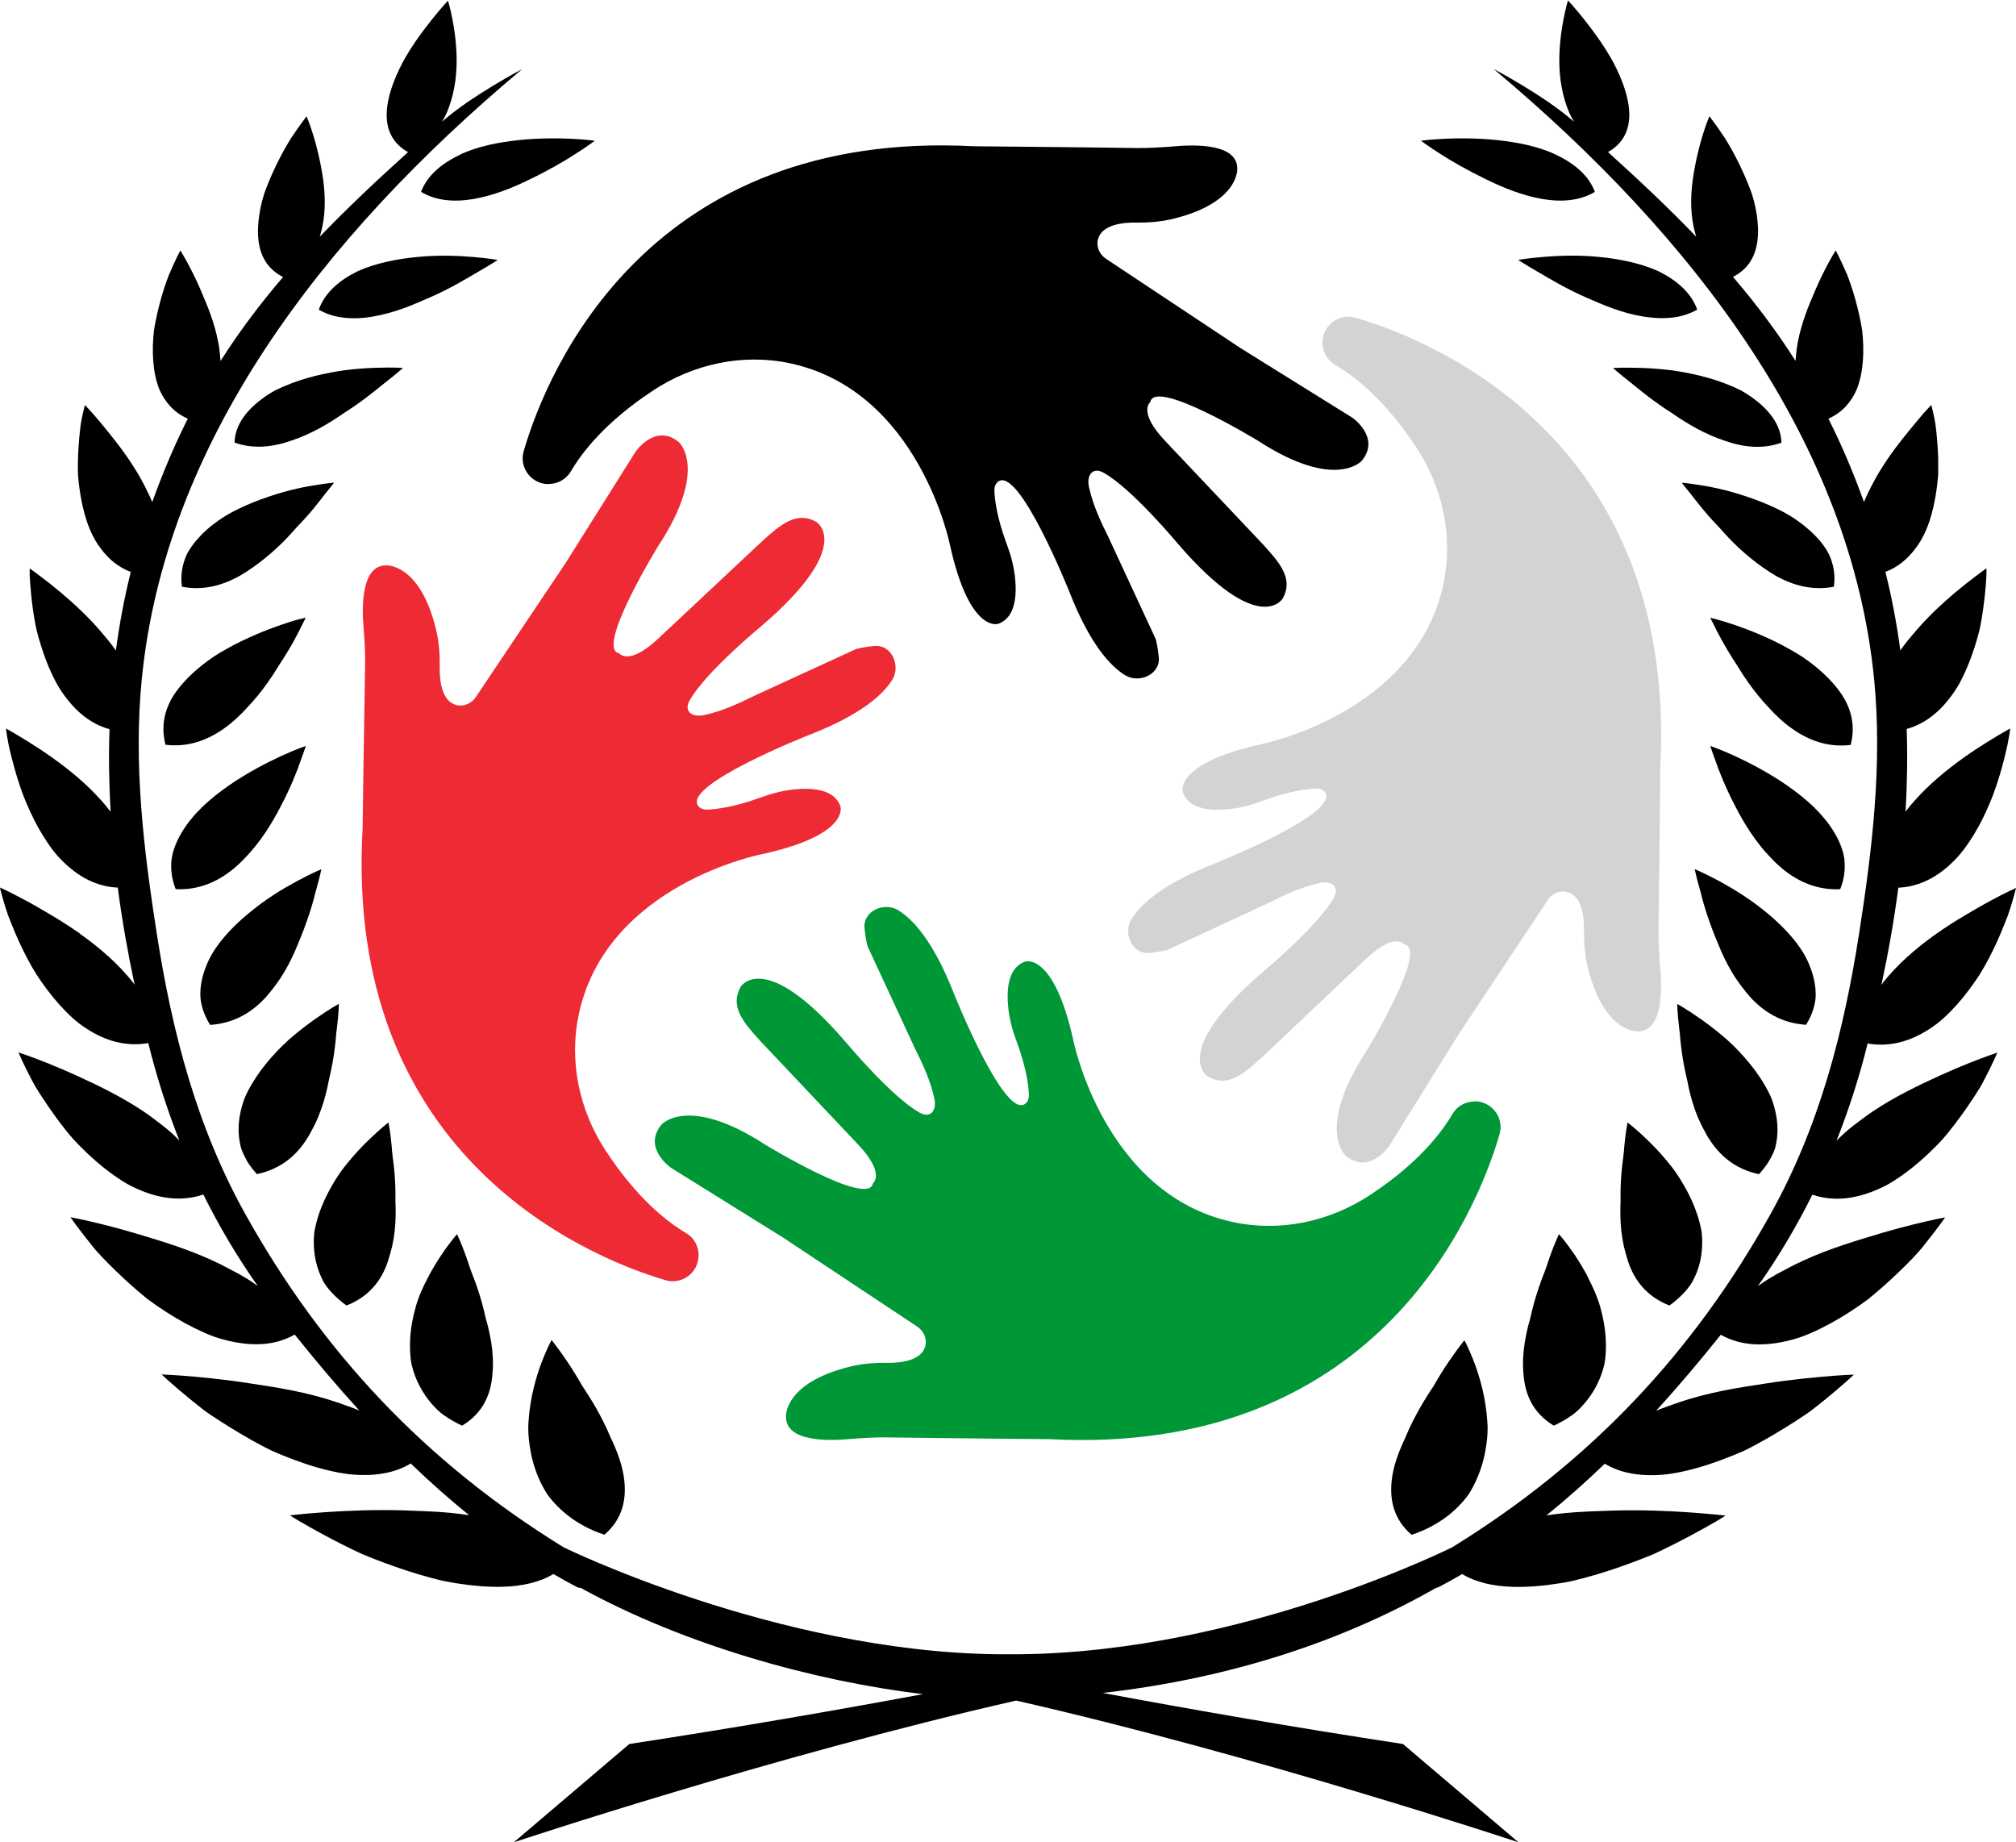
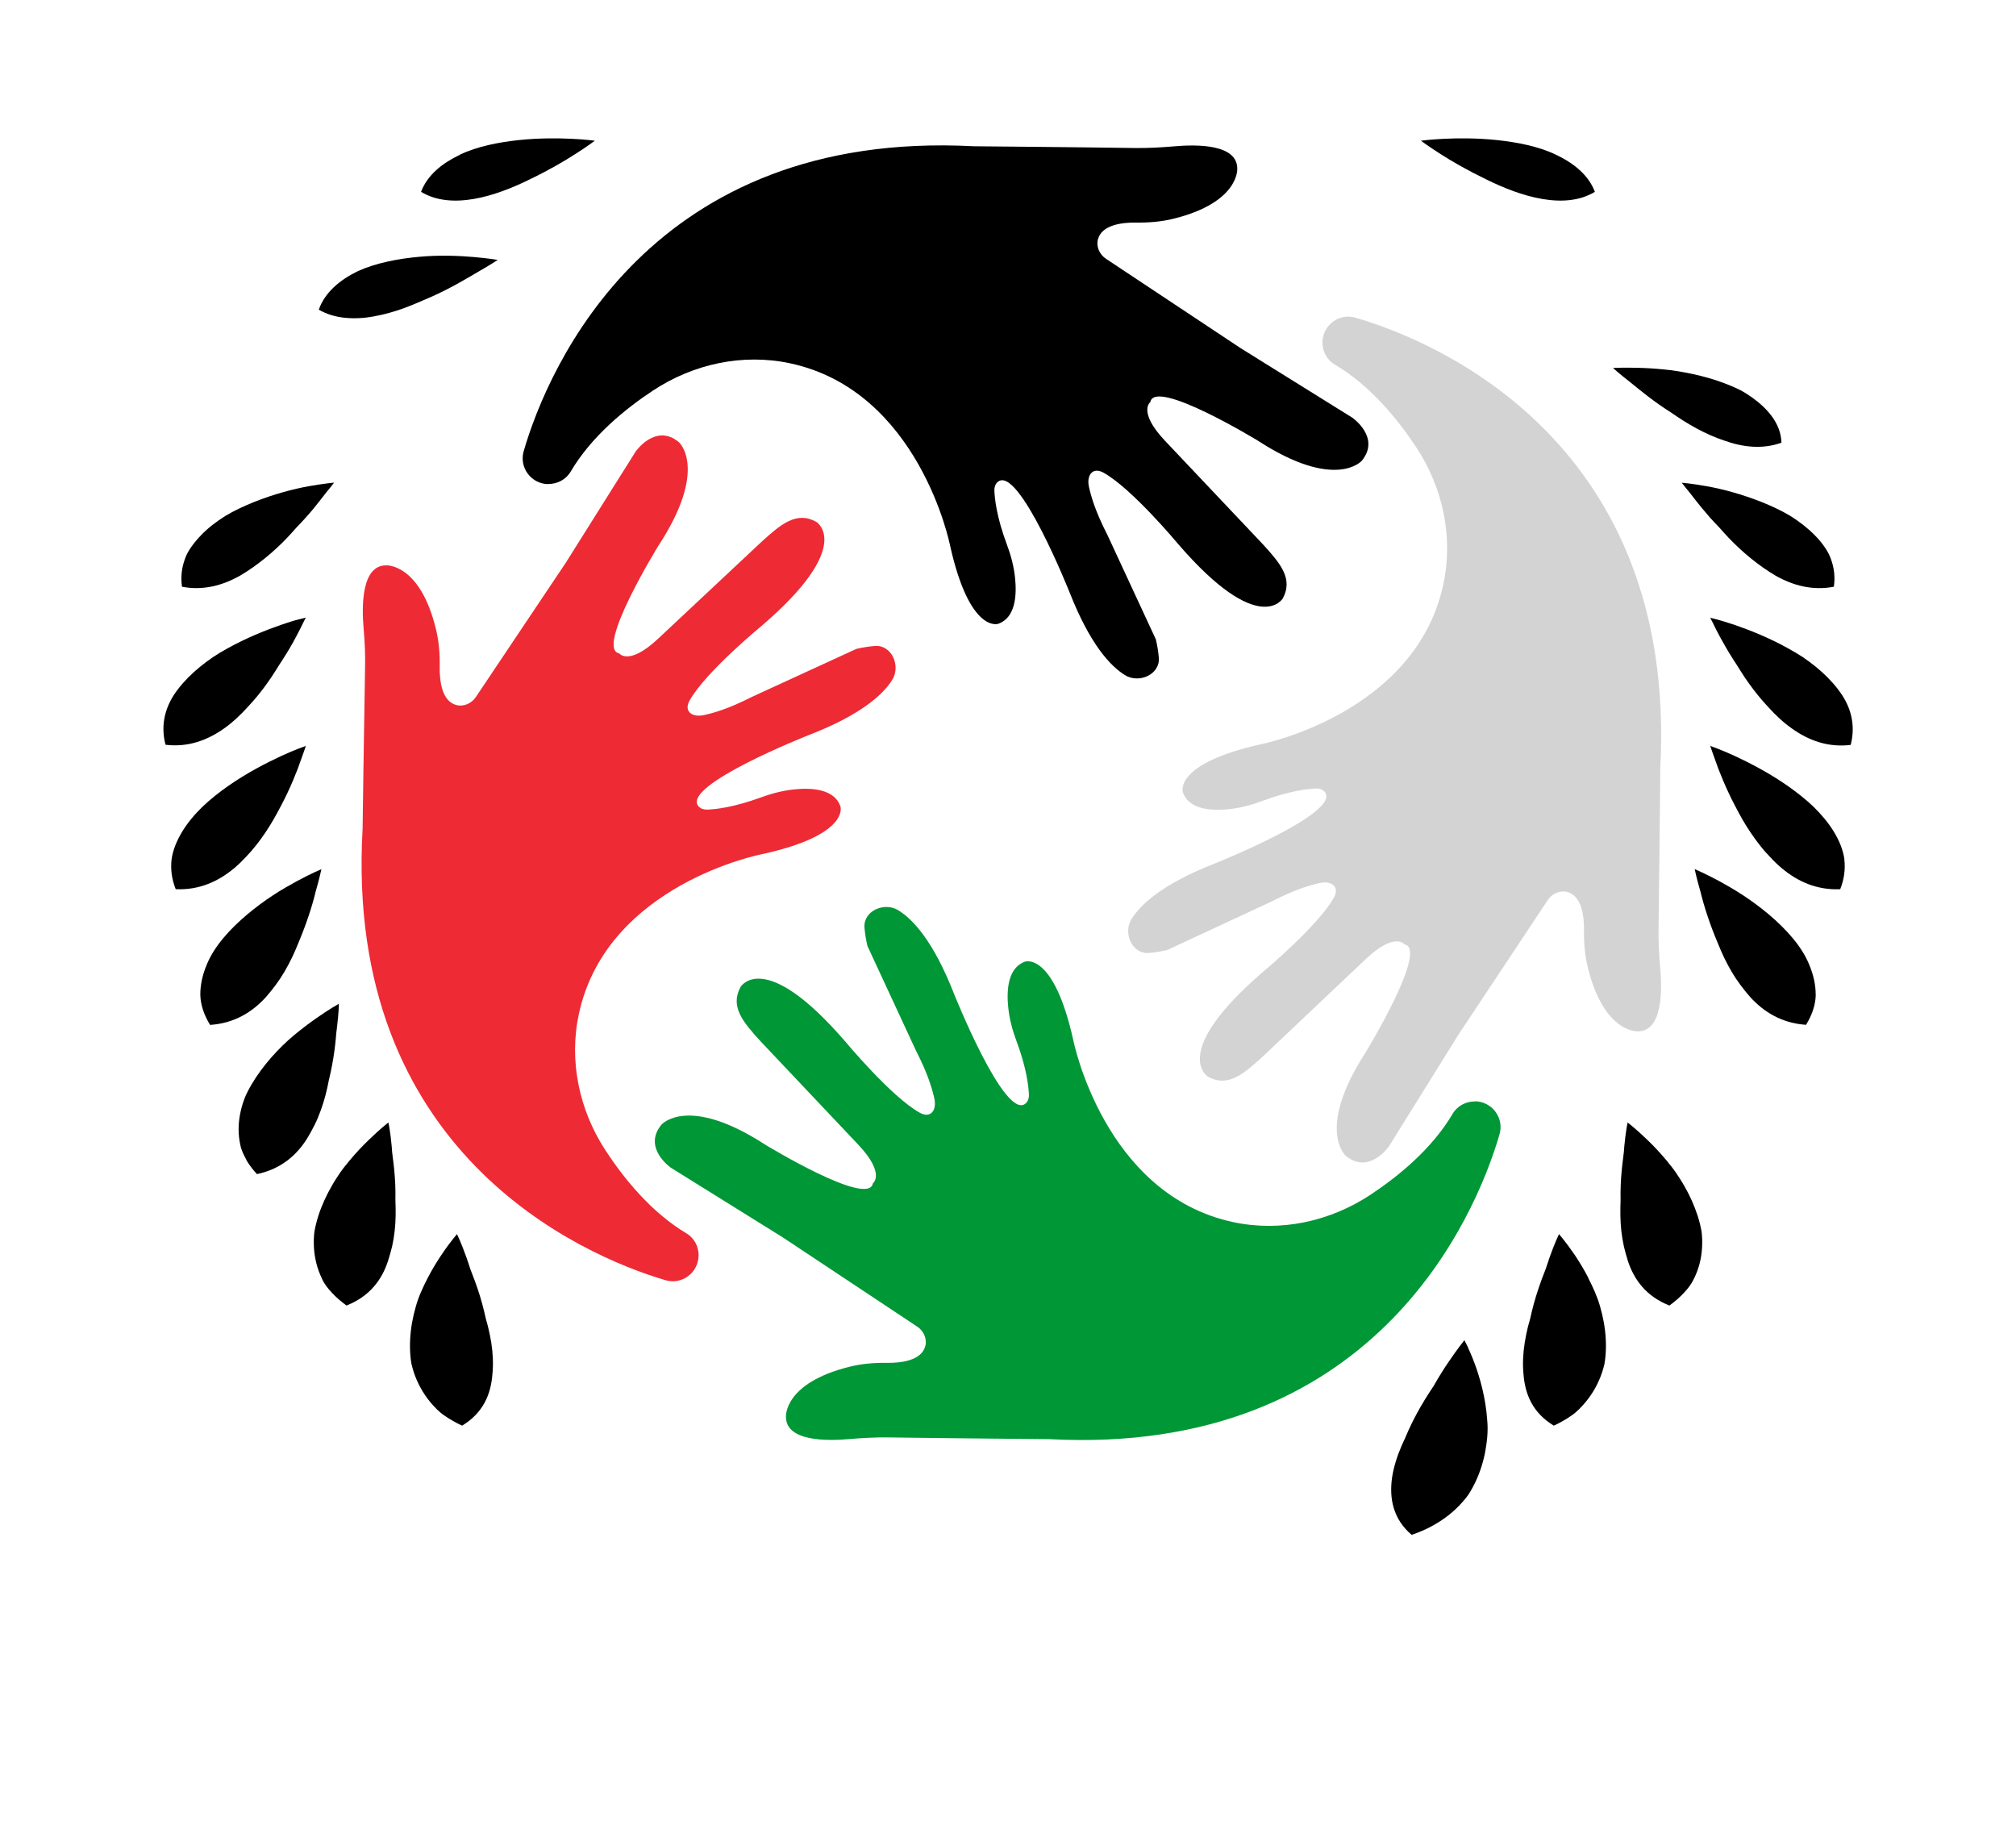
<svg xmlns="http://www.w3.org/2000/svg" id="Layer_2" data-name="Layer 2" viewBox="0 0 253.91 231.97">
  <defs>
    <style>
      .cls-1 {
        fill: #d3d3d3;
      }

      .cls-2 {
        fill: #ee2a35;
      }

      .cls-3 {
        fill: #009736;
      }
    </style>
  </defs>
  <g id="Layer_1-2" data-name="Layer 1">
    <path class="cls-2" d="m87.99,158.17c.03-1.15-.54-2.26-1.54-2.85-4.43-2.64-7.88-6.92-10.18-10.43-3.33-5.09-4.65-11.31-3.35-17.26,3.55-16.29,23-20.05,23-20.05,11.18-2.43,9.93-6.03,9.93-6.03-.75-2.17-3.55-2.37-5.82-2.14-1.42.15-2.82.51-4.16,1-3.5,1.29-5.85,1.52-6.81,1.55-.4.01-.81-.11-1.07-.4-2.34-2.62,13.95-9.02,13.95-9.02,6.55-2.54,9.3-5.1,10.44-6.93,1.1-1.77-.09-4.42-2.17-4.26-.76.06-1.54.18-2.32.36h-.01s-13.15,6.04-13.15,6.04l-.06.03c-2.99,1.51-4.77,2-5.99,2.27-1.51.34-2.59-.46-1.83-1.82,1.99-3.59,9.05-9.39,9.05-9.39,11.84-10.14,6.91-13.12,6.91-13.12-2.49-1.39-4.47.32-6.81,2.43l-13.15,12.32c-3.68,3.43-4.86,1.81-4.86,1.81-3.08-.55,4.92-13.53,4.92-13.53,6.39-9.75,2.59-13.07,2.59-13.07-2.93-2.43-5.43,1.17-5.43,1.17l-8.83,14.05-11.3,16.87c-.54.81-1.52,1.26-2.46,1.02-1.86-.48-2.13-3.12-2.1-4.86.03-1.59-.1-3.19-.48-4.73-2.02-8.27-6.25-8-6.25-8-3.1-.03-3.11,5.05-2.85,7.96.14,1.63.22,3.27.18,4.91-.14,7.68-.31,20.3-.31,20.3-2.32,40.66,27.46,53.7,38.14,56.85,2.05.61,4.12-.9,4.17-3.05Z" />
    <path d="m220.64,50.03c-.52-.36-1.03-.69-1.63-.99-.6-.29-1.23-.55-1.86-.79-1.27-.48-2.59-.85-3.88-1.13-1.3-.28-2.53-.49-3.75-.6-1.21-.12-2.32-.18-3.27-.2-1.88-.05-3.1.02-3.1.02,0,0,.81.74,2.17,1.79,1.31,1.07,3.03,2.49,5.16,3.83,1.98,1.38,4.24,2.72,6.68,3.52,2.32.83,4.78,1.14,7.21.27-.07-2.39-1.71-4.27-3.72-5.71Z" />
-     <path d="m208.82,34.13c-2.34-1.05-5.13-1.57-7.71-1.8-2.56-.24-5.09-.12-6.91.04-1.82.15-2.99.36-2.99.36,0,0,.96.64,2.52,1.53,1.53.9,3.53,2.09,5.87,3.13,1.19.52,2.35,1.03,3.54,1.46,1.2.43,2.44.78,3.68.99,1.22.21,2.46.29,3.64.17,1.16-.11,2.27-.43,3.3-1.02-.78-2.19-2.7-3.77-4.94-4.86Z" />
    <path class="cls-1" d="m168.14,45.93c4.45,2.62,7.91,6.88,10.22,10.38,3.36,5.08,4.7,11.29,3.43,17.25-3.48,16.3-22.91,20.15-22.91,20.15-11.17,2.48-9.9,6.07-9.9,6.07.76,2.17,3.56,2.36,5.82,2.12,1.42-.15,2.82-.52,4.15-1.02,3.49-1.31,5.85-1.55,6.8-1.58.4-.02.81.11,1.07.4,2.35,2.61-13.91,9.08-13.91,9.08-6.54,2.57-9.28,5.14-10.41,6.98-1.09,1.78.11,4.42,2.19,4.25.76-.06,1.54-.19,2.31-.37h.01s13.12-6.1,13.12-6.1l.06-.03c2.98-1.52,4.76-2.02,5.98-2.3,1.51-.35,2.59.45,1.84,1.81-1.98,3.59-9.01,9.43-9.01,9.43-11.8,10.19-6.85,13.15-6.85,13.15,2.49,1.38,4.47-.34,6.8-2.46l13.09-12.38c3.67-3.45,4.85-1.83,4.85-1.83,3.08.54-4.86,13.55-4.86,13.55-6.35,9.78-2.53,13.08-2.53,13.08,2.94,2.42,5.43-1.19,5.43-1.19l8.77-14.09,11.23-16.92c.53-.81,1.51-1.27,2.45-1.03,1.86.48,2.15,3.11,2.12,4.85-.02,1.59.11,3.19.5,4.73,2.06,8.26,6.28,7.97,6.28,7.97,3.1.02,3.08-5.06,2.82-7.97-.14-1.63-.23-3.27-.21-4.91.11-7.69.22-20.3.22-20.3,2.14-40.67-27.69-53.58-38.39-56.69-2.05-.6-4.11.92-4.16,3.06-.02,1.15.55,2.25,1.55,2.84Z" />
    <path d="m184.84,169.57c-.25-.51-.41-.8-.41-.8,0,0-.05.07-.14.2-.09.12-.23.31-.42.54-.35.47-.86,1.16-1.43,2.01-.58.85-1.22,1.86-1.87,3.01-.73,1.09-1.49,2.29-2.17,3.57-.35.64-.68,1.3-.98,1.97-.15.33-.3.67-.44,1.01-.15.33-.31.66-.45.99-.57,1.32-1,2.67-1.2,3.99-.38,2.66.13,5.24,2.46,7.23,1.84-.61,3.39-1.48,4.69-2.5.64-.51,1.22-1.07,1.74-1.66.25-.29.51-.59.72-.9.21-.32.4-.65.58-.99.72-1.34,1.19-2.75,1.49-4.16.27-1.43.44-2.81.3-4.23-.19-2.8-.91-5.32-1.58-7.13-.34-.91-.67-1.64-.9-2.15Z" />
    <path d="m200.05,160.93c-.58-1.11-1.18-2.09-1.73-2.91-1.1-1.62-1.97-2.6-1.97-2.6,0,0-.54,1.11-1.17,2.89-.16.45-.32.93-.49,1.46-.18.52-.42,1.04-.61,1.61-.41,1.14-.81,2.38-1.13,3.7l-.23.99c-.09.33-.18.65-.27.98-.16.65-.3,1.32-.41,2-.21,1.34-.29,2.68-.16,3.99.19,2.54,1.15,4.89,3.82,6.5.84-.39,1.6-.83,2.28-1.31.69-.48,1.21-1.06,1.7-1.63.98-1.18,1.67-2.47,2.11-3.8.1-.33.21-.67.28-1,.07-.34.1-.7.14-1.05.06-.71.07-1.41.03-2.11-.07-1.4-.33-2.77-.7-4.06-.35-1.27-.94-2.54-1.51-3.64Z" />
    <path class="cls-3" d="m185.8,138.71c-1.15-.02-2.25.55-2.84,1.55-2.62,4.45-6.88,7.91-10.38,10.22-5.08,3.35-11.29,4.7-17.25,3.43-16.3-3.48-20.15-22.91-20.15-22.91-2.48-11.17-6.07-9.9-6.07-9.9-2.17.76-2.36,3.56-2.12,5.82.15,1.42.52,2.82,1.02,4.15,1.31,3.49,1.55,5.85,1.58,6.81.02.4-.11.81-.4,1.07-2.61,2.35-9.08-13.91-9.08-13.91-2.57-6.54-5.14-9.28-6.98-10.41-1.78-1.09-4.42.11-4.25,2.19.06.76.19,1.54.37,2.31h0s6.09,13.13,6.09,13.13l.03.06c1.52,2.98,2.02,4.76,2.3,5.98.35,1.51-.45,2.59-1.81,1.84-3.59-1.98-9.43-9.01-9.43-9.01-10.19-11.8-13.15-6.85-13.15-6.85-1.38,2.49.34,4.47,2.46,6.8l12.37,13.09c3.45,3.67,1.83,4.85,1.83,4.85-.54,3.08-13.55-4.86-13.55-4.86-9.78-6.35-13.08-2.53-13.08-2.53-2.42,2.94,1.19,5.43,1.19,5.43l14.09,8.77,16.92,11.23c.81.53,1.27,1.51,1.03,2.45-.48,1.86-3.11,2.15-4.85,2.12-1.59-.02-3.19.11-4.73.5-8.26,2.06-7.97,6.28-7.97,6.28-.02,3.1,5.06,3.08,7.97,2.82,1.63-.14,3.27-.23,4.91-.21,7.69.11,20.3.22,20.3.22,40.67,2.14,53.58-27.69,56.69-38.39.6-2.05-.92-4.11-3.06-4.16Z" />
    <path d="m212.13,149.34c-.34-.59-.7-1.15-1.07-1.69-.37-.54-.8-1.06-1.2-1.55-.82-.98-1.63-1.83-2.36-2.53-1.44-1.4-2.51-2.21-2.51-2.21,0,0-.24,1.15-.41,2.96-.04.92-.23,1.95-.33,3.1-.11,1.15-.17,2.4-.14,3.7-.05,1.27-.05,2.58.09,3.89.08.65.18,1.3.32,1.94.15.64.33,1.27.51,1.85.78,2.37,2.32,4.47,5.23,5.61.7-.5,1.3-1.03,1.82-1.59.53-.56.98-1.15,1.27-1.79.63-1.26.95-2.59,1.02-3.93.04-.67.02-1.34-.06-2-.12-.68-.29-1.35-.5-2.01-.43-1.32-1.01-2.59-1.69-3.76Z" />
    <path d="m229.78,68.85c-.35-.5-.74-.97-1.19-1.42-.88-.9-1.92-1.71-3.04-2.42-1.15-.7-2.44-1.29-3.68-1.79-2.53-1-4.96-1.64-6.88-1.98-1.92-.35-3.18-.45-3.18-.45,0,0,.17.21.46.59.31.37.75.9,1.24,1.56.51.65,1.13,1.41,1.85,2.23.36.4.75.82,1.16,1.24.39.44.78.88,1.2,1.32,1.68,1.77,3.76,3.5,5.9,4.76,2.19,1.24,4.67,1.92,7.35,1.4.18-1.23.03-2.4-.37-3.49-.19-.55-.48-1.07-.83-1.56Z" />
-     <path d="m76.92,181.07c-.14-.34-.29-.68-.44-1.01-.31-.67-.63-1.32-.98-1.97-.68-1.28-1.45-2.48-2.17-3.57-.65-1.14-1.29-2.16-1.86-3.01-.57-.85-1.07-1.54-1.43-2.01-.18-.24-.32-.42-.42-.55-.09-.13-.14-.2-.14-.2,0,0-.17.29-.41.8-.24.51-.56,1.24-.9,2.14-.68,1.81-1.39,4.34-1.59,7.14-.13,1.43.03,2.8.3,4.23.29,1.42.77,2.83,1.49,4.17.18.33.37.66.58.99.22.31.47.6.73.9.52.59,1.1,1.14,1.75,1.66,1.29,1.03,2.85,1.89,4.69,2.5,2.33-1.99,2.84-4.57,2.46-7.22-.2-1.33-.63-2.68-1.2-4-.14-.33-.3-.66-.46-.99Z" />
    <path d="m187.14,22.57c4.39,2.18,9.89,3.91,13.73,1.59-.79-2.12-2.68-3.62-4.89-4.67-2.19-1.06-4.91-1.58-7.44-1.85-5.08-.53-9.58.08-9.58.08,0,0,.9.68,2.38,1.62,1.46.95,3.54,2.14,5.8,3.23Z" />
-     <path d="m215.19,143.32c1.32,2.14,3.3,3.91,6.35,4.55.54-.58.98-1.17,1.34-1.78.35-.62.66-1.23.78-1.88.28-1.29.27-2.6.02-3.88-.13-.65-.3-1.28-.53-1.9-.24-.63-.58-1.25-.93-1.85-.7-1.2-1.56-2.34-2.47-3.37-.92-1.05-1.84-1.97-2.86-2.81-.99-.84-1.96-1.55-2.79-2.14-1.68-1.18-2.86-1.83-2.86-1.83,0,0,.02,1.18.24,2.98.07.46.11.94.15,1.45.05.51.11,1.05.19,1.62.15,1.13.39,2.36.69,3.62.23,1.23.55,2.5.99,3.73.22.62.48,1.23.77,1.82.15.3.3.59.46.87.15.28.3.56.46.82Z" />
    <path d="m228.68,125.3c.01-1.27-.28-2.52-.78-3.73-.94-2.4-2.99-4.6-5.12-6.41-1.07-.9-2.18-1.71-3.24-2.41-1.06-.7-2.14-1.31-3.03-1.8-1.82-.97-3.07-1.5-3.07-1.5,0,0,.24,1.17.75,2.92.42,1.74,1.17,4.08,2.19,6.47.47,1.18,1.03,2.38,1.71,3.52.66,1.14,1.5,2.24,2.33,3.19,1.73,1.9,4,3.31,7.05,3.51.76-1.25,1.19-2.51,1.22-3.78Z" />
    <path d="m232.3,108.22c-.17-1.22-.67-2.4-1.35-3.51-.68-1.11-1.56-2.15-2.54-3.11-1.01-.97-2.16-1.86-3.31-2.67-2.32-1.61-4.74-2.86-6.57-3.71-1.84-.85-3.13-1.28-3.13-1.28,0,0,.38,1.14,1.03,2.9.34.87.76,1.89,1.27,2.98.25.54.53,1.11.83,1.67.29.56.58,1.11.9,1.67.65,1.12,1.39,2.24,2.23,3.3.41.53.86,1.04,1.33,1.52.44.48.91.93,1.41,1.35,1.99,1.67,4.42,2.79,7.37,2.65.51-1.28.66-2.54.52-3.76Z" />
    <path d="m231.5,86.82c-.78-1.02-1.73-1.97-2.78-2.83-.53-.43-1.08-.84-1.65-1.23-.59-.38-1.19-.74-1.79-1.07-2.41-1.35-4.88-2.33-6.74-2.97-.93-.31-1.69-.55-2.26-.7-.57-.14-.88-.22-.88-.22,0,0,.13.25.36.7.21.45.53,1.1.95,1.86.42.77.94,1.67,1.55,2.63.64.95,1.24,2.02,2,3.06.75,1.05,1.58,2.08,2.5,3.05.89.98,1.85,1.89,2.92,2.64,2.11,1.51,4.58,2.42,7.41,2.07.66-2.54.02-4.93-1.58-6.97Z" />
    <path d="m31.02,146.08c.36.61.81,1.21,1.34,1.78,3.06-.64,5.04-2.41,6.36-4.55.17-.27.32-.55.47-.82.16-.29.31-.58.46-.87.29-.59.54-1.2.76-1.82.45-1.23.77-2.5,1-3.73.3-1.25.54-2.49.69-3.61.08-.57.14-1.11.19-1.62.04-.51.08-.99.15-1.45.23-1.8.24-2.98.24-2.98,0,0-1.19.66-2.86,1.83-.84.59-1.8,1.31-2.8,2.14-1.01.84-1.94,1.76-2.86,2.8-.91,1.04-1.76,2.17-2.47,3.38-.35.6-.69,1.23-.92,1.85-.23.62-.41,1.25-.53,1.9-.25,1.28-.26,2.59.03,3.88.12.65.43,1.27.77,1.88Z" />
    <path d="m57.92,19.49c-2.2,1.05-4.09,2.54-4.89,4.67,3.84,2.32,9.34.59,13.73-1.59,2.26-1.08,4.33-2.28,5.79-3.23,1.48-.94,2.37-1.62,2.37-1.62,0,0-4.49-.61-9.57-.08-2.53.27-5.25.79-7.45,1.85Z" />
    <path d="m40.55,161.04c.29.64.74,1.22,1.27,1.78.52.56,1.13,1.09,1.82,1.59,2.91-1.14,4.46-3.24,5.23-5.61.18-.58.37-1.22.52-1.85.14-.64.25-1.29.32-1.94.15-1.31.14-2.61.09-3.89.03-1.3-.03-2.55-.14-3.7-.1-1.15-.29-2.17-.33-3.1-.16-1.81-.41-2.96-.41-2.96,0,0-1.06.81-2.49,2.21-.73.7-1.54,1.55-2.36,2.53-.4.49-.84,1.01-1.21,1.55-.37.54-.74,1.1-1.07,1.69-.67,1.17-1.27,2.44-1.69,3.76-.21.66-.38,1.33-.5,2.01-.08.66-.1,1.33-.06,2,.08,1.34.4,2.67,1.02,3.93Z" />
    <path d="m69.03,60.95c1.15.02,2.25-.55,2.84-1.55,2.62-4.45,6.88-7.91,10.38-10.22,5.08-3.35,11.29-4.7,17.25-3.43,16.3,3.48,20.15,22.91,20.15,22.91,2.48,11.17,6.07,9.9,6.07,9.9,2.17-.76,2.36-3.56,2.12-5.82-.15-1.42-.52-2.82-1.02-4.15-1.31-3.49-1.55-5.85-1.58-6.81-.02-.4.11-.81.4-1.07,2.61-2.35,9.08,13.91,9.08,13.91,2.57,6.54,5.14,9.28,6.98,10.41,1.78,1.09,4.42-.11,4.25-2.19-.06-.76-.19-1.54-.37-2.31h0s-6.09-13.13-6.09-13.13l-.03-.06c-1.52-2.98-2.02-4.76-2.3-5.98-.35-1.51.45-2.59,1.81-1.84,3.59,1.98,9.43,9.01,9.43,9.01,10.19,11.8,13.15,6.85,13.15,6.85,1.38-2.49-.34-4.47-2.46-6.8l-12.38-13.09c-3.45-3.67-1.83-4.85-1.83-4.85.54-3.08,13.55,4.86,13.55,4.86,9.78,6.35,13.08,2.53,13.08,2.53,2.42-2.94-1.19-5.43-1.19-5.43l-14.09-8.77-16.92-11.23c-.81-.53-1.27-1.51-1.03-2.45.48-1.86,3.11-2.15,4.85-2.12,1.59.02,3.19-.11,4.73-.5,8.26-2.06,7.97-6.28,7.97-6.28.02-3.1-5.06-3.08-7.97-2.82-1.63.14-3.27.23-4.91.21-7.69-.11-20.3-.22-20.3-.22-40.67-2.14-53.58,27.69-56.69,38.39-.6,2.05.92,4.11,3.06,4.16Z" />
-     <path d="m10.1,117.59c-1.24-.87-2.5-1.67-3.7-2.38-1.2-.71-2.26-1.33-3.22-1.84-1.9-1.03-3.19-1.6-3.19-1.6,0,0,.31,1.41,1.02,3.49.81,2.09,1.94,4.83,3.59,7.47.86,1.32,1.82,2.6,2.86,3.77,1.05,1.16,2.13,2.21,3.42,3.03,2.39,1.56,5.01,2.32,7.79,1.83.13.52.26,1.03.4,1.54.96,3.63,2.13,7.21,3.52,10.73-.26-.27-.53-.53-.8-.79-.57-.52-1.19-1.02-1.83-1.5-.65-.49-1.26-.96-1.94-1.41-1.34-.9-2.79-1.73-4.24-2.48-1.43-.76-2.94-1.44-4.25-2.05-1.32-.6-2.56-1.12-3.63-1.55-2.14-.85-3.58-1.32-3.58-1.32,0,0,.61,1.45,1.72,3.55.54,1.05,1.37,2.26,2.22,3.52.88,1.26,1.86,2.59,2.96,3.85,1.18,1.27,2.45,2.48,3.78,3.55.66.53,1.34,1.03,2.02,1.48.35.22.69.44,1.04.64.37.2.74.38,1.11.55,2.84,1.3,5.71,1.69,8.44.76,1.96,3.95,4.23,7.8,6.86,11.53-.42-.31-.85-.61-1.3-.89-.72-.44-1.47-.86-2.25-1.25-.74-.41-1.51-.79-2.31-1.15-1.58-.72-3.25-1.35-4.92-1.91-.83-.28-1.66-.54-2.48-.79-.8-.24-1.58-.48-2.31-.7-1.49-.44-2.88-.81-4.06-1.1-2.39-.59-3.97-.88-3.97-.88,0,0,.98,1.42,2.62,3.45.78,1.02,1.9,2.14,3.11,3.32,1.21,1.18,2.56,2.39,3.98,3.54,1.51,1.12,3.13,2.16,4.75,3.05.81.44,1.63.84,2.44,1.2.81.36,1.62.66,2.47.87,3.28.87,6.34.8,8.88-.65,2.56,3.2,5.27,6.42,8.14,9.57-.12-.05-.24-.1-.35-.15-.42-.17-.85-.32-1.28-.47-.43-.15-.84-.31-1.27-.45-.86-.29-1.74-.55-2.64-.79-1.79-.47-3.66-.84-5.49-1.14-1.87-.28-3.57-.57-5.2-.78-1.62-.21-3.13-.36-4.42-.48-2.57-.23-4.26-.29-4.26-.29,0,0,1.37,1.3,3.58,3.1.55.45,1.16.93,1.8,1.43.66.49,1.42.97,2.19,1.47,1.55.99,3.23,2,4.98,2.93.44.23.87.46,1.33.67.46.21.93.4,1.4.6.94.38,1.89.74,2.83,1.05,1.88.63,3.74,1.09,5.49,1.31,2.99.32,5.69-.07,7.78-1.35,2.35,2.27,4.8,4.45,7.35,6.51-.77-.11-1.56-.21-2.35-.29-1.93-.2-3.96-.22-5.81-.31-3.76-.12-7.36.05-10.02.23-1.34.09-2.43.19-3.19.27-.76.07-1.18.12-1.18.12,0,0,.1.07.29.2.19.13.5.31.88.53.76.45,1.87,1.08,3.21,1.8,1.35.72,2.93,1.53,4.67,2.34,1.8.75,3.75,1.48,5.75,2.13,1,.32,2.01.62,3.02.89.51.14,1.01.26,1.52.38.51.1,1.03.19,1.54.28,2.05.32,4.04.5,5.88.45,2.51-.07,4.69-.57,6.41-1.61.95.56,1.92,1.1,2.9,1.61.22.12.39.15.52.13,13.24,7.29,29.63,11.78,43.12,13.39-10.8,2.01-23.5,4.22-36.98,6.28l-14.55,12.38s32.74-10.91,63.27-17.85c30.54,6.95,63.27,17.85,63.27,17.85l-14.55-12.38c-13.83-2.11-26.82-4.38-37.81-6.43,16.7-1.9,30.72-6.8,41.97-13.23.11-.01.24-.04.4-.13.98-.52,1.95-1.06,2.9-1.61,1.72,1.04,3.91,1.54,6.41,1.61,1.83.05,3.82-.12,5.87-.45.51-.08,1.03-.17,1.54-.28.51-.12,1-.25,1.51-.38,1.01-.27,2.02-.57,3.02-.89,2-.65,3.95-1.38,5.75-2.12,1.73-.81,3.33-1.62,4.67-2.34,1.35-.72,2.45-1.34,3.22-1.79.38-.22.68-.4.88-.53.19-.13.29-.2.29-.2,0,0-.41-.04-1.17-.12-.76-.07-1.86-.17-3.2-.27-2.67-.19-6.26-.35-10.02-.23-1.85.08-3.88.11-5.81.31-.79.07-1.57.18-2.35.29,2.55-2.06,5-4.25,7.35-6.51,2.09,1.27,4.79,1.66,7.77,1.34,1.75-.22,3.61-.68,5.49-1.31.94-.31,1.89-.67,2.83-1.05.48-.19.94-.39,1.41-.59.46-.21.89-.45,1.33-.68,1.75-.93,3.43-1.94,4.98-2.93.77-.5,1.52-.98,2.18-1.47.65-.5,1.25-.98,1.81-1.43,2.21-1.8,3.58-3.1,3.58-3.1,0,0-1.68.05-4.25.29-1.3.12-2.8.27-4.42.48-1.64.21-3.33.49-5.21.78-1.83.3-3.7.67-5.49,1.14-.9.24-1.78.5-2.63.79-.43.14-.84.3-1.27.45-.43.15-.86.3-1.28.47-.12.04-.24.1-.36.15,2.87-3.15,5.58-6.37,8.14-9.57,2.54,1.45,5.6,1.52,8.88.65.85-.21,1.66-.52,2.48-.87.81-.35,1.63-.76,2.44-1.2,1.62-.88,3.24-1.93,4.75-3.05,1.42-1.15,2.77-2.36,3.99-3.54,1.21-1.17,2.32-2.3,3.1-3.32,1.64-2.03,2.62-3.45,2.62-3.45,0,0-1.58.29-3.96.88-1.19.3-2.58.66-4.07,1.1-.74.22-1.51.46-2.32.7-.82.25-1.64.51-2.47.79-1.67.56-3.34,1.19-4.92,1.91-.8.37-1.57.74-2.31,1.15-.77.39-1.53.81-2.24,1.25-.46.28-.89.58-1.31.89,2.63-3.73,4.91-7.58,6.87-11.53,2.73.93,5.6.53,8.44-.76.37-.17.74-.35,1.11-.55.35-.2.69-.41,1.04-.64.69-.45,1.37-.95,2.03-1.48,1.33-1.06,2.6-2.28,3.78-3.54,1.1-1.27,2.07-2.59,2.96-3.85.86-1.27,1.69-2.47,2.22-3.52,1.11-2.1,1.72-3.55,1.72-3.55,0,0-1.44.47-3.57,1.32-1.07.43-2.31.95-3.63,1.55-1.31.61-2.81,1.29-4.25,2.05-1.45.75-2.89,1.58-4.23,2.48-.68.45-1.3.92-1.94,1.41-.65.48-1.27.98-1.84,1.51-.28.26-.55.52-.8.79,1.39-3.52,2.57-7.1,3.53-10.73.13-.51.26-1.02.39-1.53,2.78.49,5.4-.27,7.79-1.83,1.3-.82,2.37-1.86,3.43-3.03,1.04-1.16,2-2.45,2.86-3.77,1.64-2.63,2.77-5.38,3.58-7.47.71-2.08,1.03-3.49,1.03-3.49,0,0-1.3.58-3.19,1.6-.95.51-2.02,1.13-3.22,1.84-1.2.71-2.46,1.51-3.7,2.39-2.48,1.75-4.81,3.79-6.61,6.05-.08.11-.15.21-.23.33.87-4.05,1.59-8.14,2.13-12.24,2.32-.1,4.36-1.06,6.12-2.56.53-.46,1.04-.96,1.51-1.49.46-.54.89-1.11,1.29-1.71.81-1.19,1.51-2.49,2.12-3.81.3-.66.58-1.32.84-1.97.23-.64.45-1.26.65-1.87.39-1.22.7-2.36.93-3.34.49-1.96.63-3.3.63-3.3,0,0-1.17.63-2.89,1.71-1.74,1.07-4,2.6-6.14,4.44-1.07.92-2.09,1.9-3.03,2.96-.4.44-.77.89-1.12,1.35.2-3.46.26-6.94.14-10.4,1.66-.45,3.08-1.37,4.3-2.6.91-.93,1.72-2.02,2.39-3.21.64-1.2,1.18-2.48,1.63-3.79.44-1.3.84-2.6,1.05-3.85.22-1.24.37-2.42.48-3.42.11-1.01.16-1.85.19-2.44.02-.59,0-.93,0-.93,0,0-.25.18-.7.52-.44.33-1.1.82-1.86,1.42-1.53,1.21-3.52,2.91-5.35,4.86-.46.49-.9.99-1.33,1.51-.44.51-.88,1.04-1.28,1.59-.11.15-.21.29-.32.45-.44-3.32-1.06-6.61-1.88-9.89,1.54-.58,2.79-1.61,3.78-2.95,1.54-1.98,2.26-4.64,2.65-7.33.09-.67.18-1.34.22-2,.01-.66.01-1.31,0-1.94-.04-1.26-.13-2.44-.24-3.46-.09-1.01-.27-1.85-.41-2.43-.14-.58-.22-.92-.22-.92,0,0-.83.85-1.96,2.23-1.14,1.38-2.74,3.29-4.09,5.41-.69,1.06-1.3,2.17-1.85,3.31-.22.42-.4.85-.58,1.28-1.36-3.77-2.84-7.25-4.48-10.49,1.69-.75,2.86-2.05,3.58-3.72.83-2.1.97-4.79.67-7.42-.42-2.58-1.16-5.16-1.9-7.02-.79-1.83-1.43-3.04-1.43-3.04,0,0-.59.92-1.34,2.39-.38.74-.79,1.6-1.21,2.57-.4.95-.88,2.04-1.27,3.15-.39,1.11-.73,2.27-.95,3.43-.11.58-.19,1.17-.24,1.75-.01.21-.03.42-.05.63-2.37-3.73-4.99-7.21-7.88-10.58.8-.41,1.45-.94,1.94-1.58.61-.8.96-1.75,1.12-2.8.16-1.05.12-2.21-.06-3.41-.18-1.2-.49-2.45-.97-3.6-.91-2.33-2.1-4.62-3.14-6.23-1.06-1.59-1.86-2.61-1.86-2.61,0,0-.4.92-.85,2.39-.45,1.46-.94,3.44-1.25,5.65-.3,2.2-.3,4.51.31,6.68.04.15.08.3.13.45-3.37-3.52-7.07-7-11.11-10.66,4-2.26,2.92-6.99.68-11.28-1.15-2.11-2.59-4.04-3.73-5.48-1.14-1.43-1.99-2.33-1.99-2.33,0,0-1.13,3.65-1.09,7.79.02,2.07.37,4.24,1.22,6.28.18.41.39.81.62,1.19t-.01,0c-3.68-3.26-10.1-6.63-10.1-6.63,25.52,21.38,45.01,47.23,47.92,76.87,1.05,10.76-.25,21.51-1.92,32.18-1.89,12.05-4.92,24.06-11.17,35.23-9.65,17.27-22.52,31.09-40.04,41.88,0,0-26.29,13.19-54.46,13.48h0c-.68,0-1.35,0-2.03,0-.33,0-.65,0-.97,0h0c-27.83-.4-54.47-13.47-54.47-13.47-17.51-10.79-30.39-24.61-40.04-41.88-6.24-11.17-9.28-23.19-11.17-35.23-1.67-10.68-2.98-21.42-1.92-32.18,2.91-29.64,22.39-55.49,47.92-76.87,0,0-6.41,3.37-10.1,6.63,0,0,0,0,0,0,.23-.38.44-.77.62-1.18.85-2.04,1.2-4.2,1.22-6.28.04-4.14-1.09-7.79-1.09-7.79,0,0-.85.91-1.99,2.33-1.14,1.43-2.59,3.36-3.73,5.47-2.24,4.3-3.32,9.03.69,11.28-4.05,3.65-7.74,7.14-11.12,10.65.05-.15.09-.29.13-.45.61-2.16.6-4.48.31-6.67-.31-2.21-.8-4.19-1.25-5.65-.45-1.46-.85-2.39-.85-2.39,0,0-.8,1.02-1.86,2.61-1.04,1.61-2.23,3.9-3.14,6.23-.47,1.15-.79,2.4-.96,3.6-.18,1.2-.22,2.35-.07,3.41.16,1.05.51,2.01,1.12,2.8.49.64,1.14,1.17,1.95,1.59-2.89,3.37-5.51,6.85-7.88,10.58-.02-.21-.03-.42-.05-.63-.05-.58-.12-1.17-.24-1.75-.22-1.17-.55-2.32-.95-3.44-.39-1.11-.87-2.19-1.27-3.15-.41-.96-.83-1.83-1.21-2.57-.75-1.47-1.34-2.39-1.34-2.39,0,0-.64,1.2-1.42,3.04-.74,1.86-1.48,4.44-1.9,7.02-.3,2.63-.16,5.32.67,7.42.73,1.66,1.9,2.97,3.59,3.71-1.64,3.25-3.12,6.73-4.48,10.5-.17-.43-.37-.86-.58-1.28-.54-1.14-1.16-2.25-1.85-3.31-1.35-2.12-2.95-4.04-4.08-5.42-1.14-1.38-1.97-2.22-1.97-2.22,0,0-.08.34-.22.92-.14.58-.32,1.42-.41,2.43-.11,1.01-.2,2.19-.24,3.46-.02.63-.02,1.28,0,1.94.04.66.12,1.33.22,2,.4,2.69,1.12,5.34,2.65,7.33.99,1.35,2.24,2.37,3.78,2.95-.82,3.27-1.43,6.57-1.88,9.89-.1-.15-.21-.3-.32-.45-.4-.55-.84-1.07-1.28-1.59-.43-.52-.88-1.02-1.33-1.51-1.84-1.95-3.82-3.64-5.35-4.85-.76-.6-1.42-1.08-1.86-1.42-.45-.33-.71-.51-.71-.51,0,0-.02.35,0,.94.03.59.09,1.43.19,2.43.1,1.01.25,2.18.48,3.42.21,1.25.62,2.55,1.05,3.85.45,1.3.99,2.59,1.64,3.79.67,1.19,1.48,2.28,2.39,3.21,1.21,1.23,2.64,2.15,4.3,2.6-.12,3.46-.06,6.93.14,10.39-.35-.46-.73-.91-1.12-1.35-.94-1.06-1.96-2.05-3.03-2.97-2.14-1.83-4.41-3.37-6.14-4.44-1.73-1.08-2.89-1.72-2.89-1.72,0,0,.13,1.35.62,3.3.24.98.55,2.12.94,3.34.19.61.41,1.24.65,1.87.25.65.54,1.31.84,1.97.61,1.31,1.31,2.62,2.12,3.81.4.6.82,1.17,1.28,1.7.48.54.99,1.04,1.52,1.49,1.76,1.51,3.8,2.46,6.11,2.56.54,4.1,1.26,8.19,2.12,12.24-.07-.11-.15-.22-.23-.33-1.8-2.27-4.12-4.31-6.61-6.06Z" />
    <path d="m20.84,93.79c2.82.35,5.29-.56,7.41-2.07,1.06-.75,2.02-1.66,2.91-2.64.92-.97,1.76-2,2.5-3.05.76-1.04,1.37-2.11,2-3.06.62-.96,1.14-1.85,1.55-2.63.42-.77.73-1.41.95-1.86.22-.44.35-.7.35-.7,0,0-.31.08-.88.22-.57.14-1.34.38-2.26.7-1.85.64-4.32,1.62-6.73,2.96-.61.33-1.21.7-1.79,1.08-.58.39-1.12.8-1.65,1.23-1.06.86-2.01,1.81-2.79,2.83-1.59,2.05-2.23,4.43-1.57,6.97Z" />
    <path d="m33.5,125.56c.83-.95,1.66-2.04,2.33-3.19.67-1.14,1.24-2.34,1.71-3.52,1.01-2.38,1.78-4.73,2.19-6.47.51-1.76.75-2.92.75-2.92,0,0-1.26.52-3.07,1.5-.89.49-1.98,1.09-3.03,1.79-1.07.7-2.17,1.51-3.24,2.41-2.14,1.8-4.19,4.01-5.13,6.4-.5,1.2-.79,2.46-.78,3.73.03,1.26.47,2.54,1.23,3.78,3.05-.2,5.32-1.61,7.05-3.52Z" />
-     <path d="m34.9,49.04c-.59.3-1.12.63-1.63.99-2.02,1.44-3.66,3.32-3.73,5.71,2.42.86,4.89.55,7.21-.27,2.43-.8,4.69-2.14,6.67-3.52,2.13-1.34,3.85-2.77,5.17-3.83,1.36-1.05,2.17-1.79,2.17-1.79,0,0-1.21-.08-3.1-.02-.94.02-2.05.08-3.26.2-1.22.12-2.45.33-3.75.61-1.29.28-2.61.65-3.88,1.13-.64.24-1.26.5-1.86.79Z" />
    <path d="m25.31,67.42c-.44.45-.84.92-1.19,1.42-.35.49-.65,1.01-.83,1.56-.4,1.09-.55,2.26-.37,3.49,2.67.52,5.15-.17,7.34-1.41,2.14-1.26,4.23-2.99,5.91-4.76.42-.44.81-.88,1.2-1.32.41-.42.8-.84,1.16-1.24.73-.81,1.34-1.57,1.85-2.23.49-.66.93-1.18,1.24-1.56.29-.37.46-.59.46-.59,0,0-1.26.11-3.18.45-1.92.34-4.35.98-6.88,1.98-1.24.5-2.53,1.09-3.68,1.79-1.12.71-2.17,1.51-3.04,2.42Z" />
    <path d="m47.09,39.84c1.23-.21,2.47-.56,3.67-.99,1.2-.43,2.35-.95,3.54-1.46,2.35-1.04,4.34-2.23,5.87-3.13,1.56-.89,2.52-1.53,2.52-1.53,0,0-1.16-.2-2.99-.36-1.83-.16-4.35-.27-6.91-.03-2.58.23-5.37.75-7.71,1.8-2.24,1.09-4.16,2.66-4.93,4.86,1.03.59,2.15.91,3.3,1.02,1.18.12,2.41.05,3.64-.17Z" />
    <path d="m61.19,166.07l-.23-.99c-.32-1.32-.71-2.57-1.13-3.7-.2-.56-.43-1.09-.61-1.61-.16-.52-.33-1.01-.49-1.46-.63-1.78-1.17-2.89-1.17-2.89,0,0-.87.98-1.96,2.61-.55.82-1.16,1.8-1.73,2.91-.57,1.1-1.17,2.37-1.51,3.64-.37,1.29-.63,2.66-.7,4.06-.04.7-.03,1.4.03,2.11.03.35.07.71.14,1.05.08.34.18.67.28,1,.44,1.33,1.13,2.62,2.1,3.8.5.57,1.02,1.16,1.71,1.63.68.48,1.44.92,2.28,1.31,2.67-1.62,3.63-3.96,3.82-6.5.13-1.3.06-2.65-.15-3.99-.11-.67-.25-1.34-.41-1.99-.08-.33-.17-.65-.27-.98Z" />
    <path d="m29.5,109.34c.49-.42.96-.87,1.41-1.35.46-.48.91-.99,1.33-1.52.84-1.05,1.58-2.18,2.23-3.3.32-.56.62-1.11.91-1.67.3-.57.58-1.13.84-1.68.51-1.08.93-2.1,1.27-2.98.65-1.75,1.03-2.9,1.03-2.9,0,0-1.29.43-3.13,1.28-1.83.85-4.26,2.1-6.58,3.71-1.16.81-2.3,1.7-3.31,2.67-.99.96-1.86,2-2.54,3.11-.67,1.11-1.18,2.29-1.35,3.51-.14,1.22.01,2.49.52,3.76,2.95.14,5.38-.98,7.37-2.65Z" />
  </g>
</svg>